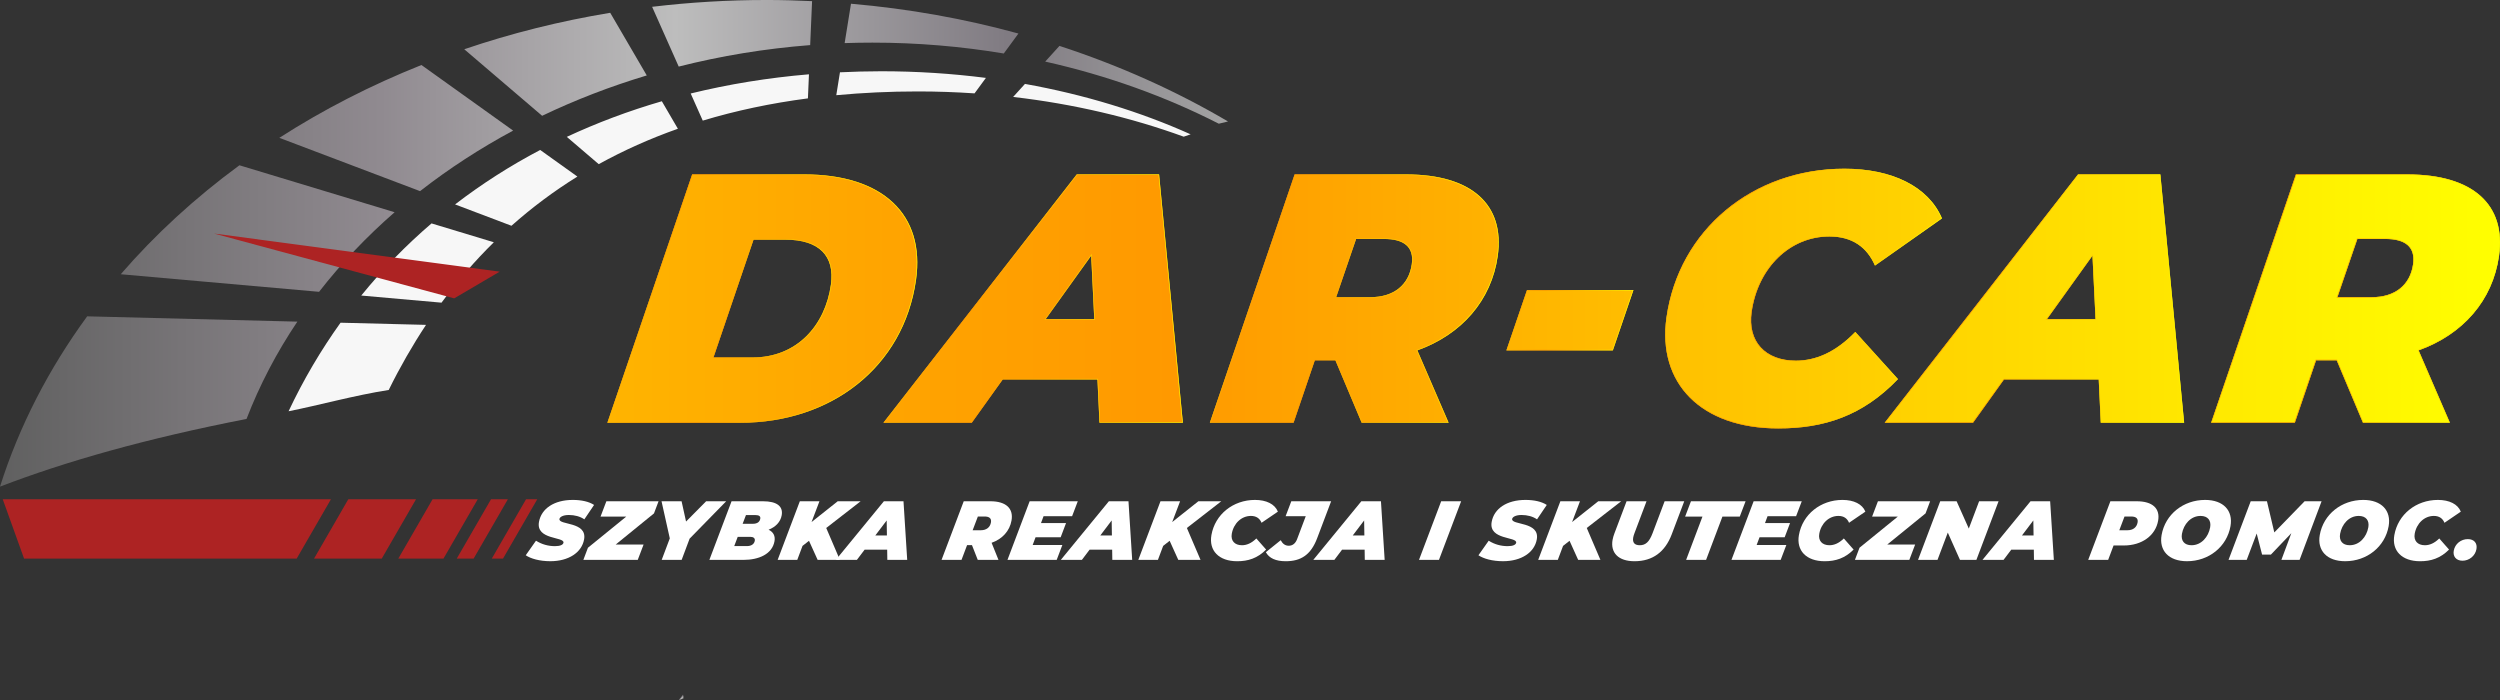
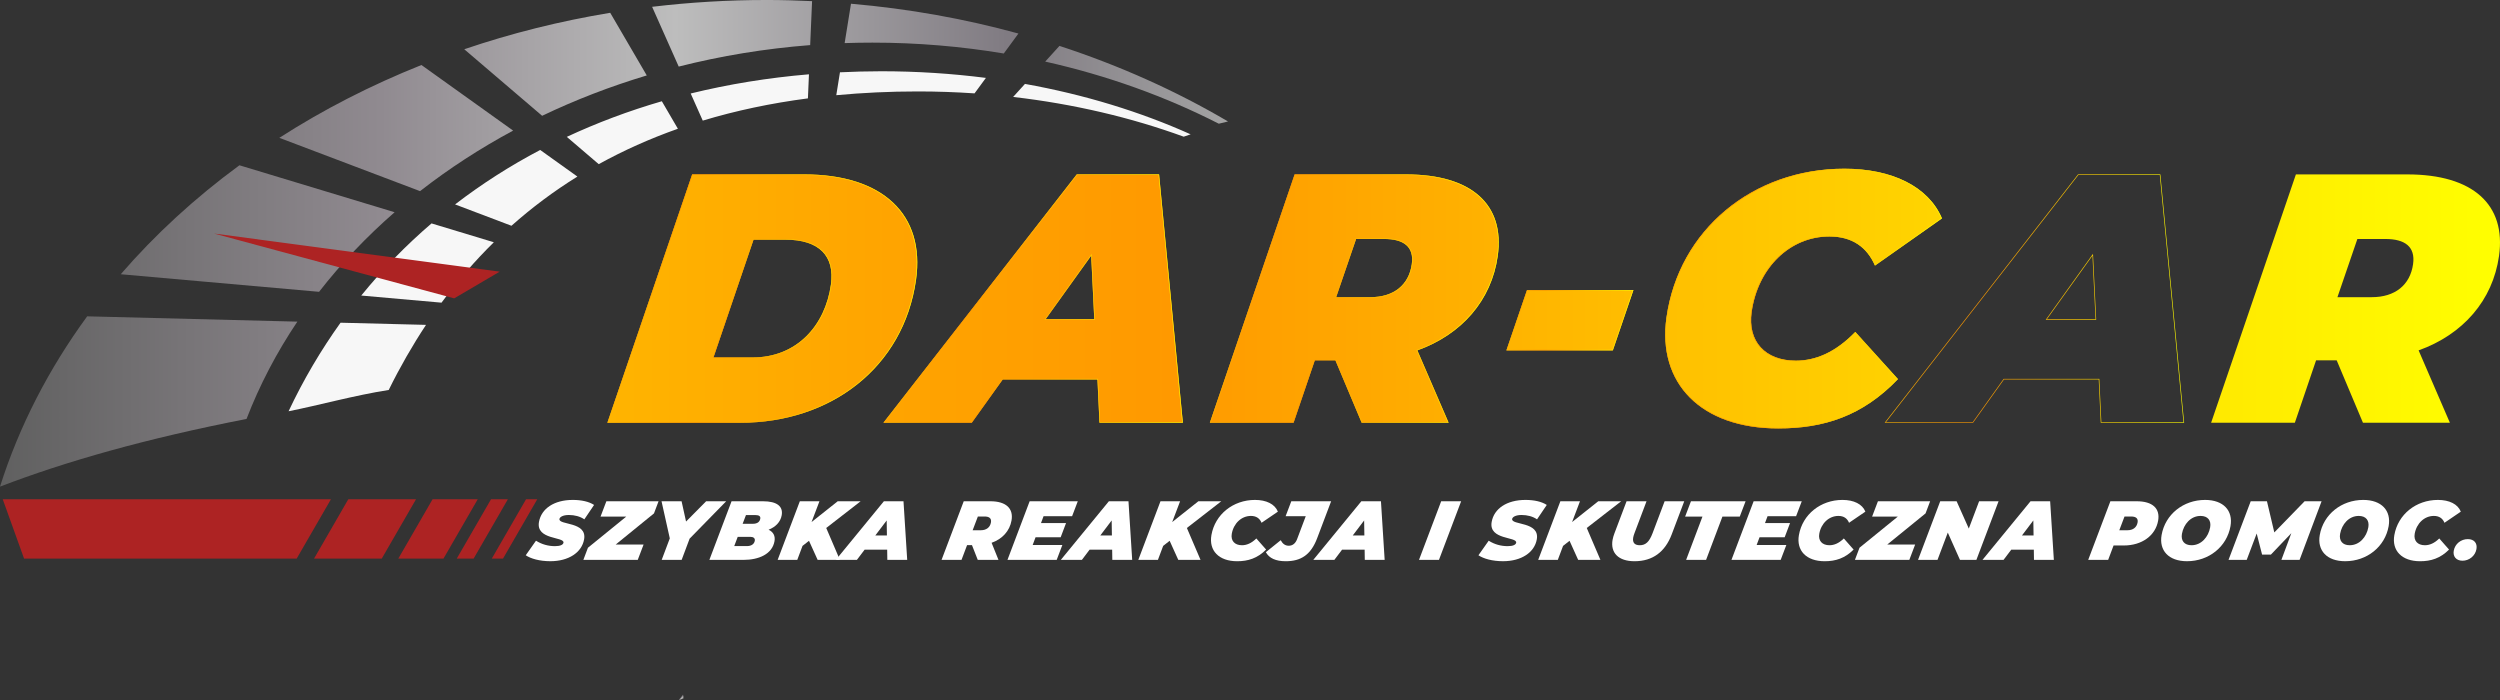
<svg xmlns="http://www.w3.org/2000/svg" xmlns:xlink="http://www.w3.org/1999/xlink" id="Warstwa_2" data-name="Warstwa 2" viewBox="0 0 2037.57 570.54">
  <rect x="0" y="0" width="2037.57" height="570.54" fill="#333333" stroke="none" />
  <defs>
    <style>
      .cls-1 {
        fill: #ad2323;
      }

      .cls-2 {
        fill: url(#New_Gradient_Swatch_copy_6);
      }

      .cls-3 {
        fill: #fff;
      }

      .cls-4 {
        fill: #f7f7f7;
      }

      .cls-5 {
        fill: url(#Gradient_bez_nazwy_27-8);
      }

      .cls-6 {
        fill: url(#Gradient_bez_nazwy_27-2);
      }

      .cls-7 {
        fill: url(#Gradient_bez_nazwy_27-3);
      }

      .cls-8 {
        fill: url(#Gradient_bez_nazwy_27-7);
      }

      .cls-9 {
        fill: url(#Gradient_bez_nazwy_27-6);
      }

      .cls-10 {
        fill: url(#Gradient_bez_nazwy_27-5);
      }

      .cls-11 {
        fill: url(#Gradient_bez_nazwy_27-4);
      }

      .cls-12 {
        fill: url(#Gradient_bez_nazwy_27);
      }

      .cls-13 {
        fill: url(#Gradient_bez_nazwy_35);
      }
    </style>
    <linearGradient id="New_Gradient_Swatch_copy_6" data-name="New Gradient Swatch copy 6" x1="0" y1="198.31" x2="1000.87" y2="198.31" gradientUnits="userSpaceOnUse">
      <stop offset="0" stop-color="#606060" />
      <stop offset=".31" stop-color="#908a90" />
      <stop offset=".55" stop-color="#bdbdbd" />
      <stop offset=".82" stop-color="#807b82" />
      <stop offset="1" stop-color="#a3a3a3" />
    </linearGradient>
    <linearGradient id="Gradient_bez_nazwy_27" data-name="Gradient bez nazwy 27" x1="495.01" y1="243.35" x2="2037.57" y2="243.35" gradientUnits="userSpaceOnUse">
      <stop offset="0" stop-color="#ffb400" />
      <stop offset=".15" stop-color="#ffa400" />
      <stop offset=".3" stop-color="#f90" />
      <stop offset=".52" stop-color="#ffba00" />
      <stop offset="1" stop-color="#ff0" />
    </linearGradient>
    <linearGradient id="Gradient_bez_nazwy_27-2" data-name="Gradient bez nazwy 27" y1="243.35" x2="747.62" y2="243.35" xlink:href="#Gradient_bez_nazwy_27" />
    <linearGradient id="Gradient_bez_nazwy_27-3" data-name="Gradient bez nazwy 27" x1="720" y1="243.35" x2="964.07" y2="243.35" xlink:href="#Gradient_bez_nazwy_27" />
    <linearGradient id="Gradient_bez_nazwy_27-4" data-name="Gradient bez nazwy 27" x1="986.04" y1="243.35" x2="1221.5" y2="243.35" xlink:href="#Gradient_bez_nazwy_27" />
    <linearGradient id="Gradient_bez_nazwy_27-5" data-name="Gradient bez nazwy 27" x1="1227.75" y1="260.99" x2="1331.29" y2="260.99" xlink:href="#Gradient_bez_nazwy_27" />
    <linearGradient id="Gradient_bez_nazwy_27-6" data-name="Gradient bez nazwy 27" x1="1357.21" x2="1582.76" xlink:href="#Gradient_bez_nazwy_27" />
    <linearGradient id="Gradient_bez_nazwy_27-7" data-name="Gradient bez nazwy 27" x1="1536.06" y1="243.35" x2="1780.14" y2="243.35" xlink:href="#Gradient_bez_nazwy_27" />
    <linearGradient id="Gradient_bez_nazwy_27-8" data-name="Gradient bez nazwy 27" x1="1802.11" y1="243.35" x2="2037.57" y2="243.35" xlink:href="#Gradient_bez_nazwy_27" />
    <linearGradient id="Gradient_bez_nazwy_35" data-name="Gradient bez nazwy 35" x1="556.62" y1="569.99" x2="554.75" y2="568.12" gradientUnits="userSpaceOnUse">
      <stop offset="0" stop-color="#606060" />
      <stop offset=".55" stop-color="#bdbdbd" />
      <stop offset=".82" stop-color="#807b82" />
      <stop offset="1" stop-color="#908a90" />
      <stop offset="1" stop-color="#a3a3a3" />
    </linearGradient>
  </defs>
  <g id="Warstwa_1-2" data-name="Warstwa 1">
    <path class="cls-4" d="M470.59,143.91c-19.16,11.87-37.05,25.27-53.74,40.1l-45.95-17.41c21.61-16.59,44.75-31.45,69.37-44.38l30.32,21.69ZM351.72,182.08c-20.83,17.83-39.96,37.48-57.29,58.8l65.42,5.8c13.07-17.75,27.3-34.15,42.64-49.23l-50.77-15.36ZM539.41,82.52c-27.01,7.85-52.86,17.57-77.45,29.03l26.03,22.24c20.22-11.16,41.71-20.8,64.51-28.85l-13.08-22.42ZM717.94,58.08c-11.24,0-22.34.33-33.35.85l-3,18.66c21.36-2,43.48-3.07,66.45-3.07,15.61,0,31.03.55,46.24,1.58l9.26-12.61c-27.72-3.55-56.33-5.42-85.59-5.42ZM277.55,263.02c-16.05,22.43-30.26,46.48-42.36,72.17,24.86-4.92,53.72-13,81.63-17.35,9.23-18.74,19.38-36.41,30.4-53.06l-69.67-1.76ZM659.31,60.56c-33.35,2.82-65.54,8.07-96.38,15.64l9.84,22.11c26.87-8.12,55.44-14.18,85.71-18.14l.84-19.6ZM825.73,79.01c49.52,5.73,96.32,16.82,139.02,32.39,1.89-.65,3.77-1.28,5.65-1.92-40.86-18.34-86.34-32.36-135.03-41.09l-9.63,10.62Z" />
    <path class="cls-2" d="M527.14,61.48c-29.75,8.95-58.27,19.96-85.28,32.9l-63.48-54.24c37.97-12.91,77.75-22.92,118.96-29.72l29.8,51.07ZM342.35,155.79c23.37-18.26,48.77-34.77,75.86-49.35l-74.72-53.45c-41.25,16.45-80.05,36.37-115.83,59.35l114.68,43.44ZM260.05,237.84c18.05-23.2,38.68-44.91,61.57-64.86l-126.48-38.27c-36.13,26.51-68.61,56.3-96.74,88.81l161.65,14.32ZM863.48,37.41l-11.6,12.79c50.51,11.3,98.09,28.46,141.48,50.63,2.53-.63,5.03-1.25,7.51-1.83-42.26-24.87-88.38-45.58-137.39-61.59ZM693.58,3.04l-5.17,32.09c7.51-.26,15.07-.39,22.66-.39,36.67,0,72.46,3.09,107.05,8.86l11.94-16.27c-43.61-11.98-89.29-20.21-136.48-24.29ZM553.16,54.27c34.37-8.71,70.21-14.65,107.16-17.51l1.54-35.82c-12.17-.56-24.39-.95-36.73-.95-31.81,0-63.07,1.91-93.64,5.56l21.68,48.72ZM71.05,257.82C39.81,300.55,15.67,347.18,0,396.63c53.31-20.51,119.28-39.27,200.93-55.18,10.67-27.73,24.6-54.26,41.42-79.31l-171.3-4.32Z" />
    <polygon class="cls-1" points="407.26 221.39 370.18 243.17 174.39 190.33 407.26 221.39" />
    <g>
      <g>
        <path class="cls-12" d="M564.12,142.14h91.38c63.91,0,98.62,32.68,91.1,85.89-10.1,71.43-69.4,116.54-143.14,116.54h-108.44l69.11-202.42ZM613.3,291.35c36.15,0,59.2-26.02,63.91-59.28,3.31-23.42-9.55-36.73-37.03-36.73h-26.03l-32.66,96.01h31.81Z" />
        <path class="cls-12" d="M894.45,309.28h-77.21l-25.23,35.28h-72.01l157.6-202.42h67.09l19.38,202.42h-67.96l-1.66-35.28ZM891.85,260.12l-2.51-51.76-37.11,51.76h39.62Z" />
        <path class="cls-12" d="M1155.17,285.57l25.49,58.99h-70.85l-21.43-50.9h-16.77l-17.32,50.9h-68.25l69.11-202.42h90.8c53.5,0,80.68,24.58,74.75,66.51-5.11,36.15-29.28,63.91-65.53,76.92ZM1128.1,194.77h-22.84l-16.25,47.43h28.05c18.8,0,31.18-9.83,33.59-26.89,2.04-14.46-6.93-20.53-22.55-20.53Z" />
        <path class="cls-12" d="M1244.54,236.41h86.76l-16.78,49.16h-86.75l16.78-49.16Z" />
        <path class="cls-12" d="M1358.22,258.68c10.06-71.14,70.05-121.17,144.95-121.17,38.75,0,68.52,14.46,79.58,40.48l-54.6,38.46c-6.55-15.04-18.62-23.71-37.13-23.71-32.1,0-58.25,25.45-63.37,61.59-3.35,23.71,10.88,39.62,36.04,39.62,15.91,0,32.17-6.65,48.42-23.42l34.76,38.46c-28.83,30.07-60.34,40.2-97.64,40.2-62.75,0-98.62-36.73-91.02-90.51Z" />
-         <path class="cls-12" d="M1710.51,309.28h-77.21l-25.23,35.28h-72.01l157.6-202.42h67.09l19.38,202.42h-67.96l-1.66-35.28ZM1707.92,260.12l-2.51-51.76-37.11,51.76h39.62Z" />
        <path class="cls-12" d="M1971.24,285.57l25.49,58.99h-70.85l-21.43-50.9h-16.77l-17.32,50.9h-68.25l69.11-202.42h90.8c53.5,0,80.68,24.58,74.75,66.51-5.11,36.15-29.28,63.91-65.53,76.92ZM1944.17,194.77h-22.84l-16.25,47.43h28.05c18.8,0,31.18-9.83,33.59-26.89,2.04-14.46-6.93-20.53-22.55-20.53Z" />
      </g>
      <g>
        <path class="cls-6" d="M655.51,142.64c34.38,0,60.76,9.44,76.28,27.31,12.67,14.59,17.63,34.65,14.32,58-4.88,34.5-21.31,63.8-47.52,84.73-12.63,10.08-27.17,17.9-43.23,23.24-16.25,5.4-33.72,8.14-51.9,8.14h-107.75l68.77-201.42h91.02M580.79,291.85h32.51c17.3,0,32.55-5.99,44.1-17.31,10.87-10.66,17.89-25.32,20.31-42.4,1.57-11.11-.43-19.97-5.95-26.33-6.32-7.28-16.94-10.97-31.57-10.97h-26.38l-.12.34-32.66,96.01-.22.66M655.51,142.14h-91.38l-69.11,202.42h108.44c73.74,0,133.04-45.11,143.14-116.54,7.52-53.21-27.19-85.89-91.1-85.89h0ZM581.49,291.35l32.66-96.01h26.03c27.47,0,40.34,13.3,37.03,36.73-4.7,33.26-27.76,59.28-63.91,59.28h-31.81Z" />
        <path class="cls-7" d="M944.23,142.64l19.29,201.42h-66.93l-1.64-34.8-.02-.48h-77.95l-.15.21-25.08,35.07h-70.73l156.82-201.42h66.39M851.26,260.62h41.12l-.03-.52-2.51-51.76-.07-1.43-.84,1.17-37.11,51.76-.57.79M944.69,142.14h-67.09l-157.6,202.42h72.01l25.23-35.28h77.21l1.66,35.28h67.96l-19.38-202.42h0ZM852.24,260.12l37.11-51.76,2.51,51.76h-39.62Z" />
        <path class="cls-11" d="M1145.96,142.64c29.25,0,51.21,7.48,63.51,21.64,9.7,11.17,13.32,26.08,10.74,44.3-5.03,35.56-28.8,63.45-65.21,76.52l-.5.18.21.49,25.19,58.29h-69.76l-21.3-50.59-.13-.31h-17.46l-.12.34-17.2,50.56h-67.19l68.77-201.42h90.45M1088.31,242.69h28.75c9.35,0,17.39-2.48,23.25-7.16,5.89-4.7,9.63-11.68,10.83-20.17.88-6.19-.23-11.11-3.27-14.61-3.74-4.3-10.39-6.49-19.77-6.49h-23.2l-.12.34-16.25,47.43-.23.66M1145.96,142.14h-90.8l-69.11,202.42h68.25l17.32-50.9h16.77l21.43,50.9h70.85l-25.49-58.99c36.25-13.01,60.42-40.77,65.53-76.92,5.93-41.93-21.25-66.51-74.75-66.51h0ZM1089.01,242.19l16.25-47.43h22.84c15.62,0,24.59,6.07,22.55,20.53-2.41,17.06-14.79,26.89-33.59,26.89h-28.05Z" />
        <path class="cls-10" d="M1330.59,236.91l-16.44,48.16h-85.7l16.44-48.16h85.7M1331.29,236.41h-86.76l-16.78,49.16h86.75l16.78-49.16h0Z" />
        <path class="cls-9" d="M1503.17,138.01c19.1,0,36.37,3.61,49.95,10.43,13.81,6.94,23.57,16.82,29.02,29.38l-53.77,37.88c-6.99-15.56-19.55-23.45-37.34-23.45-15.65,0-30.62,6.17-42.15,17.38-11.51,11.19-19.22,27.05-21.71,44.64-1.63,11.55.81,21.46,7.06,28.66,6.55,7.54,16.74,11.53,29.48,11.53,17.07,0,33.36-7.8,48.41-23.19l34.09,37.72c-26.47,27.46-56.39,39.71-96.96,39.71-16.43,0-31.26-2.51-44.09-7.47-12.48-4.82-22.79-11.85-30.63-20.88-13.79-15.88-19.26-37.18-15.81-61.59,2.46-17.41,7.95-33.81,16.3-48.77,8.14-14.57,18.8-27.41,31.69-38.18,12.88-10.76,27.62-19.13,43.81-24.89,16.61-5.91,34.32-8.9,52.66-8.9M1503.17,137.51c-74.9,0-134.89,50.03-144.95,121.17-7.61,53.79,28.27,90.51,91.02,90.51,37.3,0,68.81-10.12,97.64-40.2l-34.76-38.46c-16.25,16.77-32.52,23.42-48.42,23.42-25.16,0-39.39-15.9-36.04-39.62,5.11-36.15,31.27-61.59,63.37-61.59,18.51,0,30.58,8.68,37.13,23.71l54.6-38.46c-11.07-26.03-40.83-40.48-79.58-40.48h0Z" />
        <path class="cls-8" d="M1760.3,142.64l19.29,201.42h-66.93l-1.64-34.8-.02-.48h-77.95l-.15.21-25.08,35.07h-70.73l156.82-201.42h66.39M1667.33,260.62h41.12l-.03-.52-2.51-51.76-.07-1.43-.84,1.17-37.11,51.76-.57.79M1760.75,142.14h-67.09l-157.6,202.42h72.01l25.23-35.28h77.21l1.66,35.28h67.96l-19.38-202.42h0ZM1668.31,260.12l37.11-51.76,2.51,51.76h-39.62Z" />
-         <path class="cls-5" d="M1962.02,142.64c29.25,0,51.21,7.48,63.51,21.64,9.7,11.17,13.32,26.08,10.74,44.3-5.03,35.56-28.79,63.45-65.21,76.52l-.5.18.21.49,25.19,58.29h-69.76l-21.3-50.59-.13-.31h-17.46l-.12.34-17.2,50.56h-67.19l68.77-201.42h90.45M1904.38,242.69h28.75c9.35,0,17.39-2.48,23.25-7.16,5.89-4.7,9.63-11.68,10.83-20.17.88-6.19-.23-11.11-3.27-14.61-3.74-4.3-10.39-6.49-19.77-6.49h-23.2l-.12.34-16.25,47.43-.23.66M1962.02,142.14h-90.8l-69.11,202.42h68.25l17.32-50.9h16.77l21.43,50.9h70.85l-25.49-58.99c36.25-13.01,60.42-40.77,65.53-76.92,5.93-41.93-21.25-66.51-74.75-66.51h0ZM1905.08,242.19l16.25-47.43h22.84c15.62,0,24.59,6.07,22.55,20.53-2.41,17.06-14.79,26.89-33.59,26.89h-28.05Z" />
      </g>
    </g>
    <g>
      <path class="cls-3" d="M428.48,452.57l8.37-11.88c4.84,3.07,10.11,4.44,15.49,4.44,4.21,0,6.6-1.09,6.91-2.8.89-5.05-22.58-2.12-19.97-16.93,1.91-10.85,12.33-17.95,27.57-17.95,7.17,0,13.33,1.43,17.34,4.09l-7.93,11.74c-3.44-2.39-7.92-3.55-12.61-3.55s-7.38,1.57-7.67,3.21c-.93,5.26,22.69,1.91,20.09,16.65-1.88,10.65-12.52,17.81-27.55,17.81-8.62,0-15.91-2.05-20.03-4.85Z" />
      <path class="cls-3" d="M533.01,418.44l-31.23,25.39h22.75l-4.75,12.49h-44.33l3.74-9.9,31.23-25.39h-20.96l4.75-12.49h42.54l-3.74,9.9Z" />
      <path class="cls-3" d="M562.06,438.99l-6.5,17.34h-16.27l6.61-17.54-6.73-30.24h16.34l3.64,16.52,16.36-16.52h16.34l-29.77,30.44Z" />
      <path class="cls-3" d="M631.24,441.1c-1.87,10.58-12.89,15.22-25.23,15.22h-27.85l18.08-47.78h25.58c11.44,0,16.57,4.16,15.29,11.4-.97,5.53-4.99,9.55-10.7,11.81,3.82,1.77,5.6,4.98,4.83,9.35ZM615.18,440.7c.37-2.12-1.31-3.14-3.44-3.14h-10.48l-2.84,7.51h10.48c3.17,0,5.77-1.43,6.29-4.37ZM607.97,419.81l-2.7,7.1h8.27c3.72,0,5.65-1.57,6.11-4.16.35-1.98-1.07-2.93-3.76-2.93h-7.93Z" />
      <path class="cls-3" d="M673.4,430.32l11.13,26h-18.13l-7.05-15.56-5.28,4.16-4.28,11.4h-15.99l18.08-47.78h15.99l-6.43,16.93,21.32-16.93h18.68l-28.04,21.77Z" />
      <path class="cls-3" d="M723.09,448h-18.41l-6.29,8.33h-17.17l39.17-47.78h15.99l3.02,47.78h-16.2l-.12-8.33ZM722.86,436.4l-.19-12.22-9.25,12.22h9.44Z" />
      <path class="cls-3" d="M808.18,442.4l5.61,13.92h-16.89l-4.71-12.01h-4l-4.53,12.01h-16.27l18.08-47.78h21.65c12.75,0,19.04,5.8,17.29,15.7-1.5,8.53-7.49,15.08-16.23,18.15ZM802.44,420.97h-5.45l-4.25,11.19h6.69c4.48,0,7.51-2.32,8.22-6.35.6-3.41-1.49-4.85-5.21-4.85Z" />
      <path class="cls-3" d="M850.54,420.7l-2.09,5.6h20.41l-4.39,11.6h-20.47l-2.35,6.28h24.2l-4.62,12.15h-40.12l18.08-47.78h39.23l-4.62,12.15h-23.23Z" />
      <path class="cls-3" d="M906.46,448h-18.41l-6.29,8.33h-17.17l39.17-47.78h15.99l3.02,47.78h-16.2l-.12-8.33ZM906.23,436.4l-.19-12.22-9.25,12.22h9.44Z" />
      <path class="cls-3" d="M967.34,430.32l11.13,26h-18.13l-7.05-15.56-5.28,4.16-4.28,11.4h-15.99l18.08-47.78h15.99l-6.43,16.93,21.32-16.93h18.68l-28.04,21.77Z" />
      <path class="cls-3" d="M987.35,436.05c2.96-16.79,17.66-28.6,35.51-28.6,9.24,0,16.22,3.41,18.65,9.56l-13.32,9.08c-1.44-3.55-4.25-5.6-8.66-5.6-7.65,0-14.09,6.01-15.59,14.54-.99,5.6,2.28,9.35,8.28,9.35,3.79,0,7.72-1.57,11.73-5.53l7.98,9.08c-7.11,7.1-14.7,9.49-23.6,9.49-14.96,0-23.22-8.67-20.98-21.36Z" />
      <path class="cls-3" d="M1031.69,450.05l12.13-9.76c1.61,3,3.69,4.5,6.58,4.5,3.1,0,5.44-1.91,6.72-5.25l7.11-18.84h-16.41l4.62-12.15h32.47l-11.36,30.03c-5.19,13.79-13.39,18.84-25.66,18.84-8.13,0-13.49-2.46-16.21-7.37Z" />
      <path class="cls-3" d="M1112.23,448h-18.41l-6.29,8.33h-17.17l39.17-47.78h15.99l3.02,47.78h-16.2l-.12-8.33ZM1112,436.4l-.19-12.22-9.26,12.22h9.45Z" />
      <path class="cls-3" d="M1174.6,408.55h16.27l-18.08,47.78h-16.27l18.08-47.78Z" />
      <path class="cls-3" d="M1204.96,452.57l8.37-11.88c4.83,3.07,10.11,4.44,15.49,4.44,4.21,0,6.6-1.09,6.9-2.8.89-5.05-22.58-2.12-19.97-16.93,1.91-10.85,12.33-17.95,27.57-17.95,7.17,0,13.33,1.43,17.34,4.09l-7.93,11.74c-3.44-2.39-7.92-3.55-12.61-3.55s-7.38,1.57-7.67,3.21c-.93,5.26,22.69,1.91,20.09,16.65-1.88,10.65-12.52,17.81-27.55,17.81-8.62,0-15.91-2.05-20.03-4.85Z" />
      <path class="cls-3" d="M1293.26,430.32l11.13,26h-18.13l-7.04-15.56-5.28,4.16-4.29,11.4h-15.99l18.08-47.78h15.99l-6.43,16.93,21.32-16.93h18.68l-28.04,21.77Z" />
      <path class="cls-3" d="M1314.32,439.88c.29-1.64.78-3.28,1.44-5.05l9.94-26.28h16.27l-9.82,26c-.5,1.3-.85,2.46-1.03,3.48-.76,4.3,1.22,6.35,5.36,6.35,4.69,0,7.71-2.66,10.42-9.83l9.82-26h15.99l-10.2,26.96c-5.42,14.33-15.51,21.91-30.34,21.91-13.1,0-19.75-6.83-17.86-17.54Z" />
      <path class="cls-3" d="M1387.55,421.04h-14.13l4.75-12.49h44.53l-4.75,12.49h-14.13l-13.32,35.29h-16.27l13.32-35.29Z" />
      <path class="cls-3" d="M1440.62,420.7l-2.09,5.6h20.41l-4.39,11.6h-20.48l-2.35,6.28h24.2l-4.62,12.15h-40.12l18.08-47.78h39.23l-4.62,12.15h-23.23Z" />
      <path class="cls-3" d="M1466.17,436.05c2.96-16.79,17.66-28.6,35.51-28.6,9.24,0,16.22,3.41,18.65,9.56l-13.32,9.08c-1.44-3.55-4.25-5.6-8.66-5.6-7.65,0-14.09,6.01-15.59,14.54-.99,5.6,2.28,9.35,8.28,9.35,3.79,0,7.72-1.57,11.73-5.53l7.98,9.08c-7.11,7.1-14.7,9.49-23.6,9.49-14.96,0-23.22-8.67-20.98-21.36Z" />
      <path class="cls-3" d="M1569.37,418.44l-31.23,25.39h22.75l-4.75,12.49h-44.33l3.74-9.9,31.23-25.39h-20.96l4.75-12.49h42.54l-3.74,9.9Z" />
      <path class="cls-3" d="M1628.89,408.55l-18.08,47.78h-13.37l-9.93-22.25-8.4,22.25h-15.86l18.08-47.78h13.37l9.93,22.25,8.4-22.25h15.86Z" />
      <path class="cls-3" d="M1657.64,448h-18.41l-6.29,8.33h-17.17l39.17-47.78h15.99l3.02,47.78h-16.2l-.12-8.33ZM1657.41,436.4l-.19-12.22-9.25,12.22h9.45Z" />
      <path class="cls-3" d="M1758.93,424.38c-2.13,12.08-13.14,20.2-27.97,20.2h-8.34l-4.41,11.74h-16.27l18.08-47.78h21.44c12.96,0,19.23,5.87,17.48,15.83ZM1742.2,425.82c.6-3.41-1.49-4.85-5.21-4.85h-5.45l-4.25,11.19h6.69c4.48,0,7.51-2.32,8.22-6.35Z" />
      <path class="cls-3" d="M1761.76,436.05c2.97-16.86,17.73-28.6,35.45-28.6,15.03,0,22.92,8.8,20.71,21.36-2.97,16.86-17.73,28.6-35.45,28.6-15.03,0-22.92-8.8-20.71-21.36ZM1801.34,429.77c.98-5.53-1.88-9.28-7.81-9.28-8,0-13.81,6.76-15.19,14.61-.97,5.53,1.88,9.28,7.81,9.28,8,0,13.81-6.76,15.19-14.61Z" />
      <path class="cls-3" d="M1892.15,408.55l-17.94,47.78h-14.82l8.11-21.77-16.66,17.47h-7.17l-4.41-17.2-8.13,21.5h-14.82l18.08-47.78h13.24l6,25.39,24.68-25.39h13.86Z" />
      <path class="cls-3" d="M1890.67,436.05c2.97-16.86,17.73-28.6,35.44-28.6,15.03,0,22.92,8.8,20.71,21.36-2.97,16.86-17.73,28.6-35.44,28.6-15.03,0-22.92-8.8-20.71-21.36ZM1930.25,429.77c.97-5.53-1.88-9.28-7.81-9.28-8,0-13.81,6.76-15.19,14.61-.97,5.53,1.88,9.28,7.81,9.28,8,0,13.81-6.76,15.19-14.61Z" />
      <path class="cls-3" d="M1951.47,436.05c2.96-16.79,17.66-28.6,35.51-28.6,9.24,0,16.22,3.41,18.65,9.56l-13.32,9.08c-1.44-3.55-4.25-5.6-8.67-5.6-7.65,0-14.09,6.01-15.59,14.54-.99,5.6,2.28,9.35,8.28,9.35,3.79,0,7.72-1.57,11.73-5.53l7.98,9.08c-7.11,7.1-14.7,9.49-23.6,9.49-14.96,0-23.22-8.67-20.98-21.36Z" />
      <path class="cls-3" d="M1999.87,448.88c1.01-5.73,6.02-9.49,11.46-9.49,5.1,0,7.9,3.28,7.05,8.12-1.01,5.73-6.08,9.49-11.39,9.49-5.03,0-7.95-3.41-7.12-8.12Z" />
    </g>
    <path class="cls-13" d="M556.71,566.17c-1.14,1.47-2.29,2.92-3.45,4.37,1.14-.32,2.27-.65,3.41-.98.2-.07.4-.14.59-.2-.16-.74-.31-1.48-.42-2.24-.05-.31-.08-.63-.13-.95Z" />
    <polygon class="cls-1" points="409.97 455.26 437.88 406.92 428.74 406.92 400.83 455.26 409.97 455.26" />
    <polygon class="cls-1" points="311.15 455.26 339.06 406.92 283.87 406.92 255.96 455.26 311.15 455.26" />
    <polygon class="cls-1" points="361.46 455.26 389.37 406.92 352.55 406.92 324.64 455.26 361.46 455.26" />
    <polygon class="cls-1" points="386.02 455.26 413.93 406.92 400.19 406.92 372.28 455.26 386.02 455.26" />
    <polygon class="cls-1" points="241.81 455.26 269.72 406.92 2.23 406.92 19.62 455.26 241.81 455.26" />
  </g>
</svg>